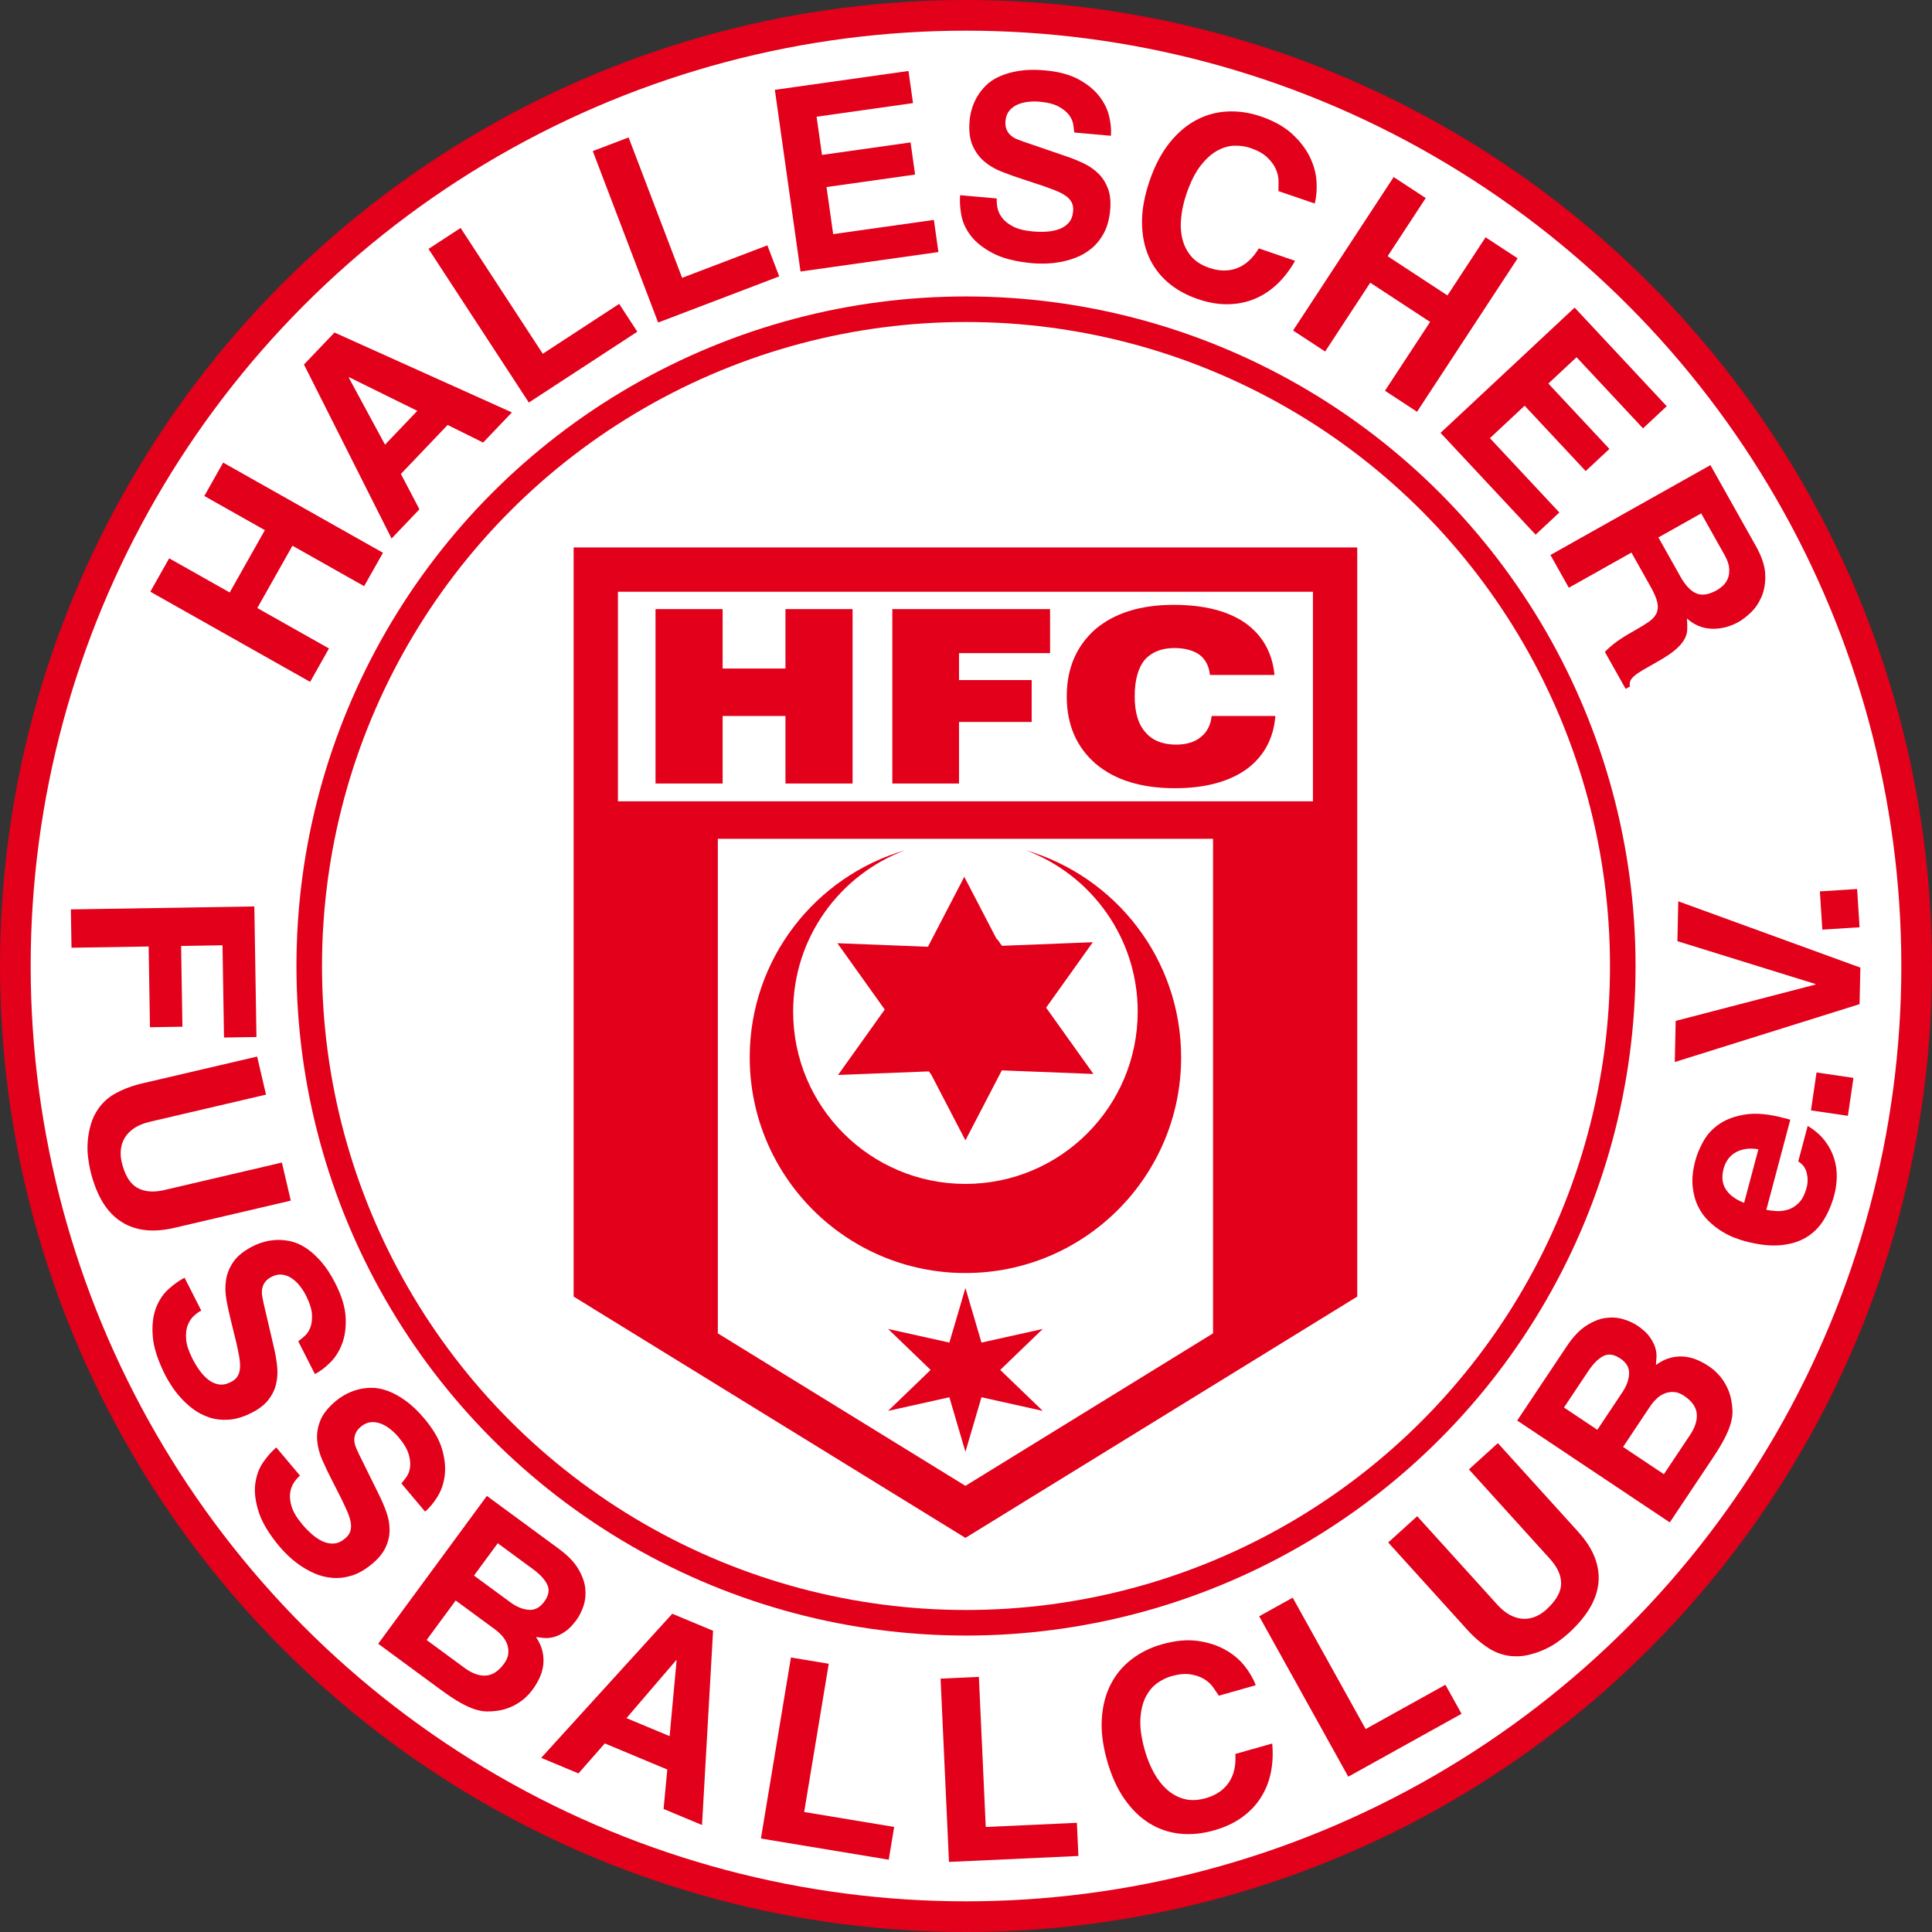
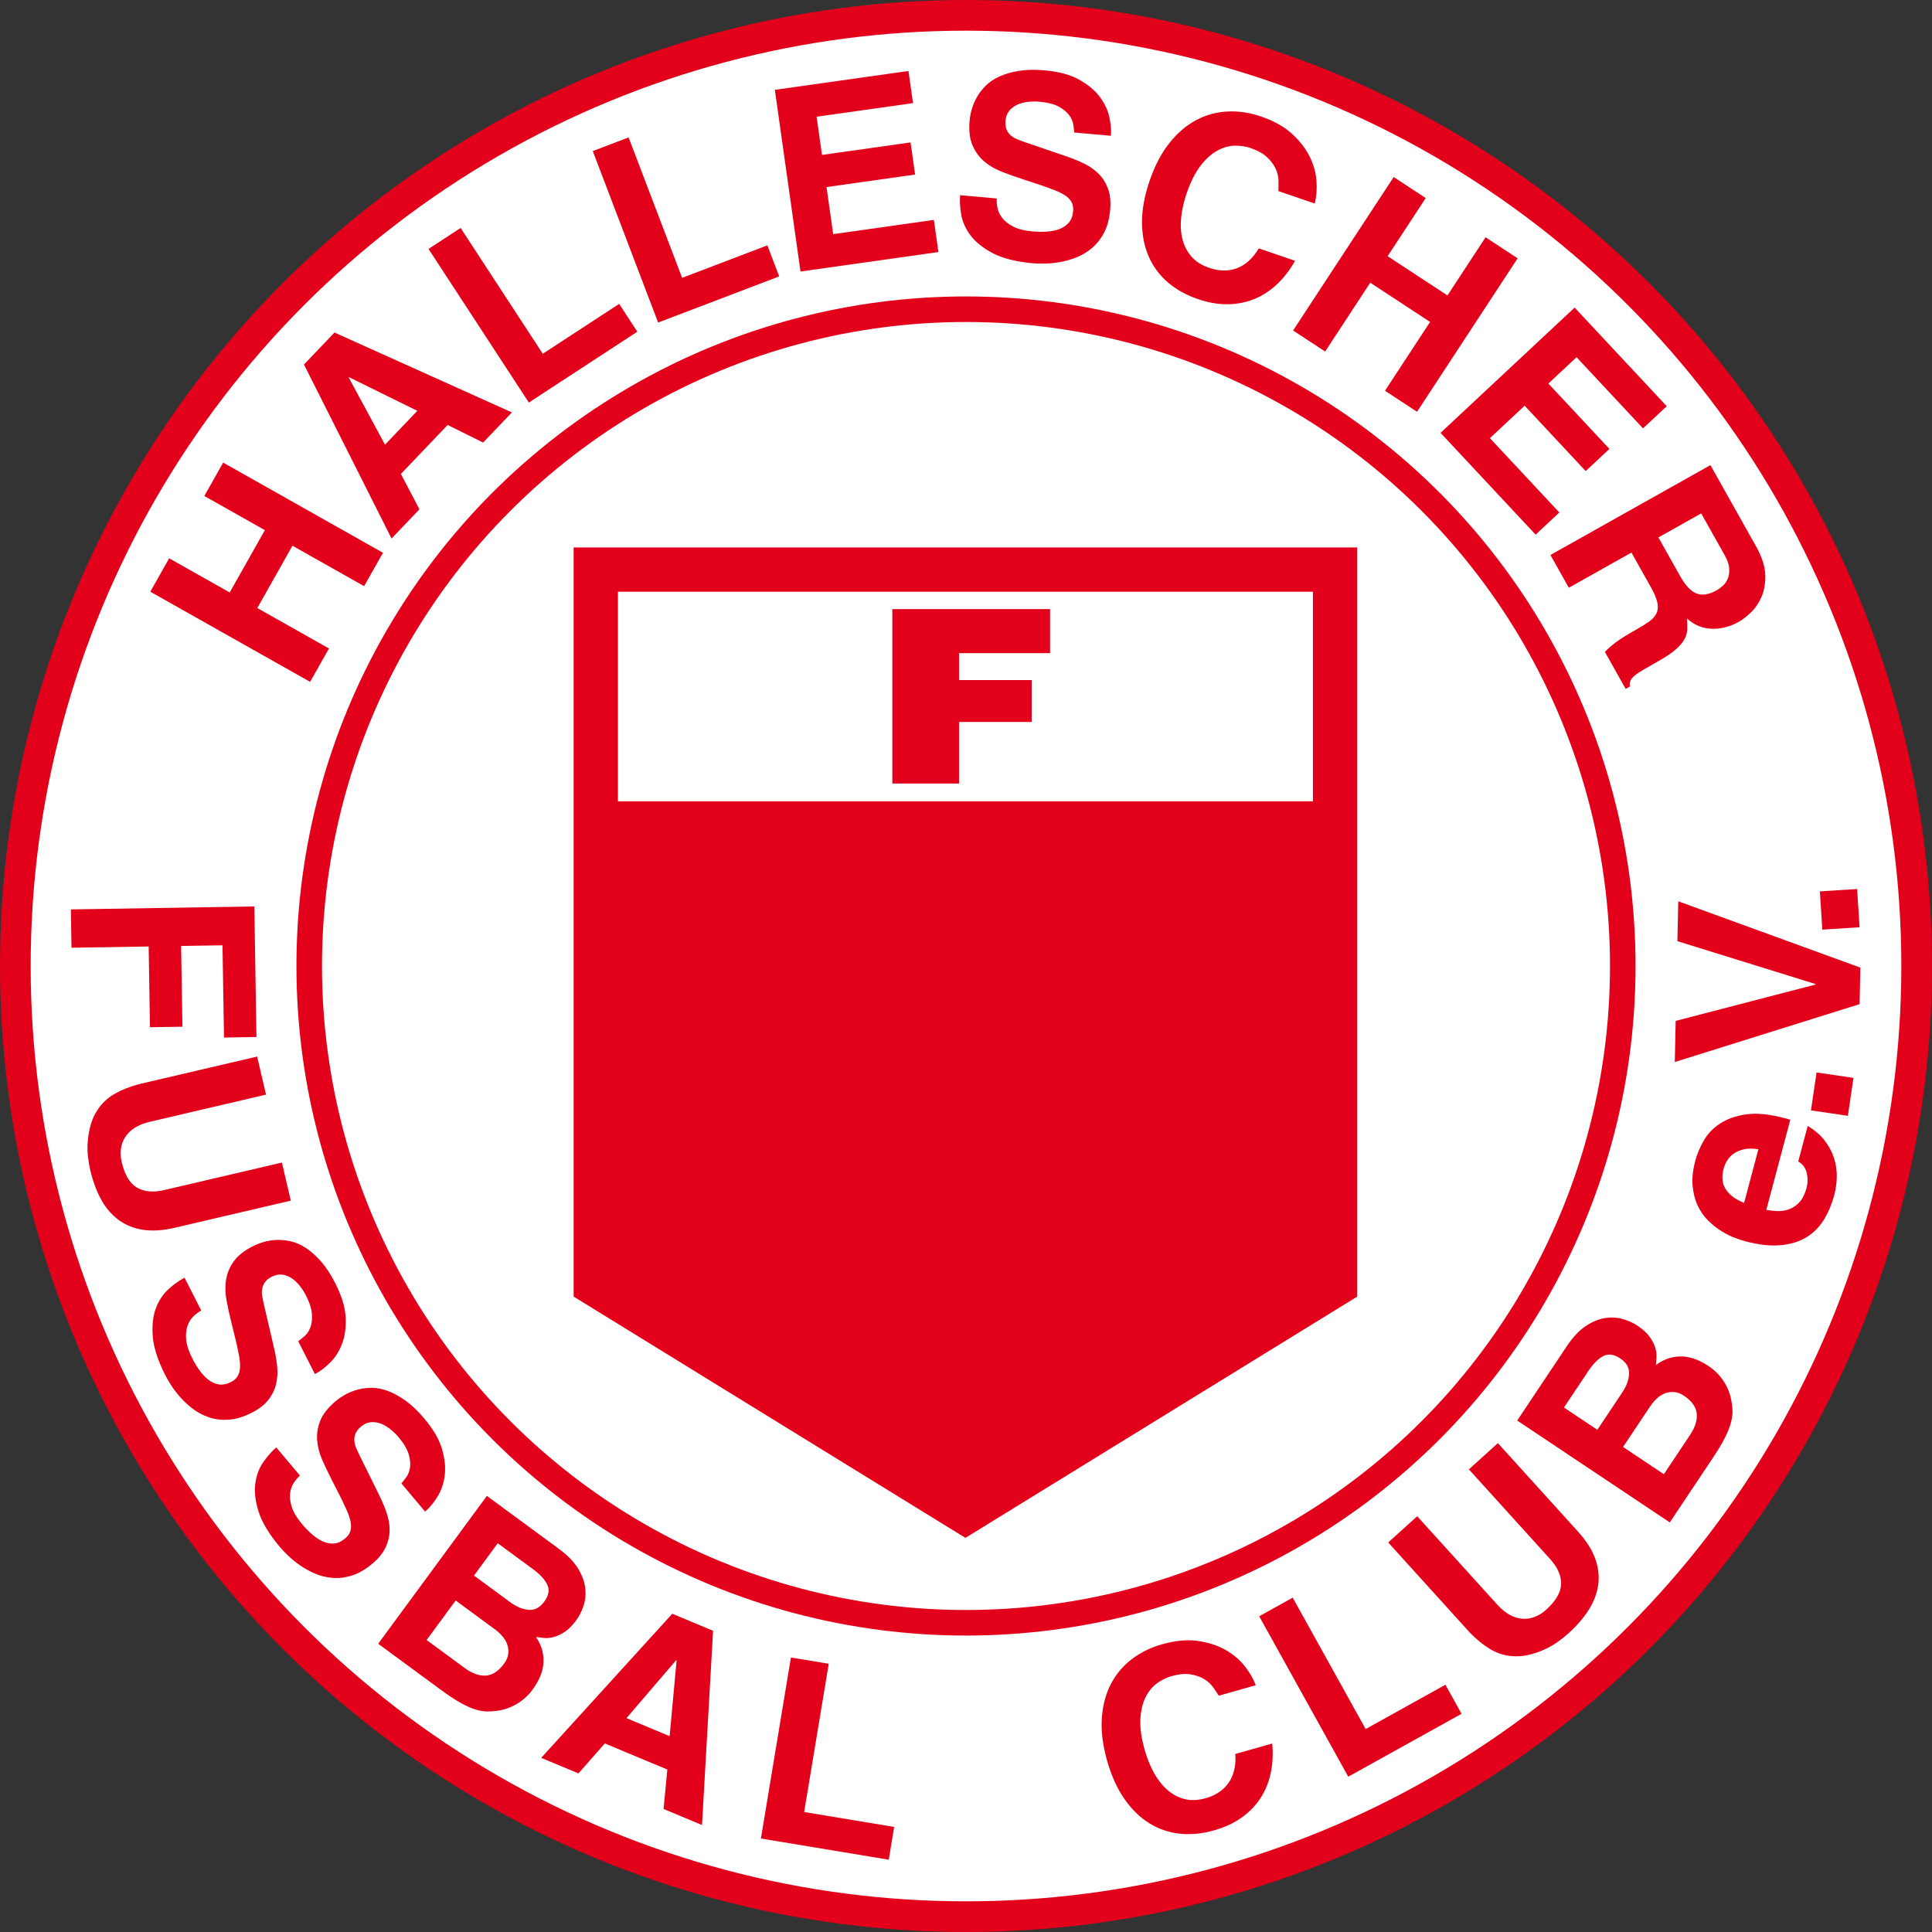
<svg xmlns="http://www.w3.org/2000/svg" version="1.1" id="Ebene_1" x="0px" y="0px" width="567px" height="567px" viewBox="0 0 567 567" xml:space="preserve">
  <rect x="0" y="0" width="567" height="567" fill="#333333" stroke="none" />
  <circle fill="#E2001A" cx="283.5" cy="283.5" r="283.5" />
  <circle fill="#FFFFFF" cx="283.5" cy="283.5" r="274.5" />
  <path fill="#E2001A" d="M75.512,178.447l21.033,11.868l-5.529,9.798l-46.899-26.463l5.528-9.798l17.767,10.025l10.32-18.29  l-17.767-10.025l5.528-9.798l46.899,26.463l-5.528,9.798l-21.033-11.868L75.512,178.447z" />
  <path fill="#E2001A" d="M123.096,149.471l-8.18,8.573l-25.707-51.065l8.957-9.387l52.06,23.445l-8.439,8.845l-10.413-5.167  l-13.72,14.379L123.096,149.471z M112.996,130.505l9.475-9.93l-20.019-9.875l-0.104,0.109L112.996,130.505z" />
  <path fill="#E2001A" d="M159.293,103.824l22.417-14.641l5.332,8.163l-31.836,20.793l-29.446-45.086l9.419-6.152L159.293,103.824z" />
  <path fill="#E2001A" d="M200.187,81.541l25.019-9.536l3.473,9.11l-35.531,13.543l-19.18-50.318l10.512-4.007L200.187,81.541z" />
  <path fill="#E2001A" d="M267.947,30.258l-28.294,3.994l1.583,11.214l25.993-3.668l1.331,9.431l-25.993,3.669l1.95,13.813  l29.557-4.172l1.331,9.432l-40.474,5.713l-7.526-53.322l39.211-5.534L267.947,30.258z" />
  <path fill="#E2001A" d="M292.535,58.247c-0.066,0.747-0.008,1.631,0.178,2.651c0.185,1.021,0.636,2.015,1.354,2.982  c0.716,0.968,1.794,1.83,3.232,2.585c1.438,0.757,3.378,1.243,5.818,1.46c1.345,0.12,2.686,0.14,4.023,0.058  c1.337-0.081,2.563-0.323,3.679-0.726c1.115-0.401,2.05-1.022,2.802-1.858s1.192-1.976,1.321-3.421  c0.094-1.046-0.065-1.938-0.477-2.678c-0.411-0.739-1.031-1.384-1.86-1.936c-0.829-0.551-1.825-1.054-2.99-1.509  c-1.164-0.455-2.429-0.919-3.791-1.393l-5.632-1.857c-2.147-0.693-4.215-1.43-6.203-2.21c-1.989-0.78-3.718-1.8-5.187-3.061  c-1.469-1.261-2.607-2.842-3.416-4.748c-0.81-1.904-1.083-4.325-0.821-7.264c0.089-0.996,0.299-2.082,0.629-3.257  c0.331-1.175,0.823-2.348,1.481-3.52c0.656-1.171,1.522-2.299,2.598-3.383c1.076-1.083,2.424-1.992,4.046-2.726  c1.621-0.733,3.527-1.278,5.719-1.636c2.189-0.356,4.729-0.406,7.618-0.148c4.083,0.364,7.417,1.264,9.999,2.699  c2.583,1.435,4.593,3.096,6.031,4.98c1.438,1.886,2.391,3.865,2.859,5.94c0.466,2.075,0.628,3.934,0.48,5.578l-10.757-0.96  c-0.047-0.606-0.141-1.379-0.282-2.322c-0.142-0.941-0.549-1.868-1.221-2.782c-0.671-0.913-1.688-1.744-3.053-2.494  c-1.363-0.749-3.267-1.232-5.706-1.45c-1.046-0.093-2.139-0.078-3.279,0.046c-1.141,0.124-2.182,0.396-3.122,0.813  c-0.941,0.418-1.735,1.013-2.381,1.783c-0.646,0.771-1.022,1.753-1.129,2.949c-0.093,1.046,0.017,1.922,0.33,2.627  s0.739,1.284,1.276,1.732c0.536,0.451,1.133,0.805,1.788,1.063c0.654,0.259,1.248,0.488,1.783,0.686l12.786,4.378  c1.803,0.613,3.521,1.319,5.158,2.117c1.634,0.799,3.051,1.804,4.248,3.015c1.197,1.211,2.108,2.673,2.734,4.385  c0.625,1.712,0.831,3.764,0.618,6.154c-0.24,2.689-0.856,4.957-1.85,6.8c-0.992,1.845-2.207,3.355-3.642,4.532  c-1.436,1.178-2.985,2.081-4.647,2.71c-1.663,0.63-3.296,1.073-4.899,1.333c-1.604,0.258-3.085,0.39-4.44,0.395  c-1.355,0.003-2.433-0.029-3.229-0.1c-4.882-0.436-8.772-1.411-11.675-2.924s-5.093-3.252-6.574-5.217  c-1.481-1.964-2.403-4.017-2.764-6.157c-0.362-2.141-0.468-4.033-0.322-5.676L292.535,58.247z" />
  <path fill="#E2001A" d="M375.197,56.083c0.022-0.837,0.031-1.826,0.025-2.965c-0.006-1.138-0.27-2.299-0.789-3.481  c-0.52-1.182-1.355-2.328-2.508-3.437c-1.153-1.109-2.818-2.036-4.993-2.782c-1.276-0.438-2.734-0.66-4.37-0.666  c-1.637-0.006-3.32,0.435-5.052,1.321c-1.73,0.887-3.408,2.347-5.029,4.381c-1.623,2.034-3.05,4.849-4.282,8.442  c-0.778,2.271-1.292,4.54-1.54,6.806c-0.249,2.267-0.141,4.379,0.325,6.335s1.328,3.68,2.589,5.168  c1.26,1.49,3.025,2.623,5.296,3.401c2.979,1.021,5.719,1.048,8.218,0.082c2.498-0.967,4.613-2.898,6.347-5.792l10.642,3.648  c-1.478,2.613-3.2,4.863-5.169,6.751c-1.969,1.889-4.159,3.345-6.571,4.367c-2.412,1.024-5.03,1.566-7.853,1.629  c-2.823,0.063-5.819-0.449-8.988-1.535c-3.405-1.167-6.332-2.805-8.781-4.913c-2.448-2.108-4.316-4.638-5.604-7.59  c-1.287-2.951-1.939-6.294-1.954-10.026c-0.017-3.732,0.73-7.797,2.238-12.195c1.523-4.445,3.465-8.141,5.822-11.086  c2.356-2.944,4.973-5.179,7.848-6.705c2.874-1.524,5.938-2.365,9.188-2.519c3.251-0.154,6.508,0.328,9.771,1.447  c3.831,1.313,6.892,3.024,9.183,5.13c2.291,2.107,4.019,4.351,5.185,6.733c1.166,2.381,1.824,4.775,1.979,7.18  c0.153,2.405-0.023,4.578-0.529,6.518L375.197,56.083z" />
  <path fill="#E2001A" d="M402.138,82.967l-13.239,20.197l-9.409-6.167l29.522-45.036l9.409,6.168l-11.185,17.061L424.8,86.703  l11.184-17.061l9.409,6.167l-29.523,45.036l-9.408-6.167l13.24-20.197L402.138,82.967z" />
  <path fill="#E2001A" d="M482.188,125.715l-19.507-20.881l-8.275,7.731l17.919,19.182l-6.96,6.502l-17.92-19.182l-10.193,9.523  l20.377,21.813l-6.96,6.502l-27.903-29.869l39.35-36.761l27.033,28.938L482.188,125.715z" />
  <path fill="#E2001A" d="M501.971,136.504l13.334,23.736c1.763,3.139,2.682,5.948,2.757,8.43c0.074,2.481-0.297,4.653-1.113,6.518  c-0.817,1.864-1.873,3.403-3.169,4.619c-1.296,1.214-2.445,2.104-3.447,2.668c-2.615,1.469-5.286,2.152-8.011,2.048  c-2.725-0.104-5.141-1.112-7.248-3.025c0.103,1.204,0.133,2.304,0.092,3.303c-0.041,0.998-0.347,1.986-0.914,2.965  c-0.569,0.979-1.456,1.979-2.66,3c-1.204,1.021-2.896,2.144-5.075,3.368c-1.7,0.955-3.112,1.761-4.232,2.42  c-1.122,0.659-1.983,1.243-2.585,1.753c-0.603,0.511-1.01,1.011-1.221,1.502c-0.212,0.492-0.258,1.048-0.138,1.669l-1.242,0.698  L471,191.322c0.937-0.986,2.043-1.952,3.319-2.896c1.274-0.946,3.133-2.104,5.574-3.476c1.612-0.905,2.944-1.726,3.995-2.459  c1.05-0.734,1.794-1.554,2.232-2.458c0.438-0.906,0.531-1.962,0.283-3.17c-0.249-1.208-0.887-2.728-1.916-4.559l-5.693-10.135  l-18.374,10.322l-5.399-9.612L501.971,136.504z M493.172,169.232c1.445,2.571,2.996,4.21,4.653,4.913  c1.656,0.704,3.662,0.395,6.017-0.928c0.609-0.343,1.226-0.804,1.847-1.382c0.621-0.579,1.096-1.29,1.425-2.134  c0.328-0.844,0.448-1.83,0.361-2.956c-0.088-1.126-0.535-2.409-1.344-3.847l-6.869-12.228l-12.555,7.053L493.172,169.232z" />
  <path fill="#E2001A" d="M20.982,278.142L20.8,266.893l53.843-0.873l0.621,38.319l-9.524,0.155l-0.439-27.072l-12.148,0.197  l0.384,23.697l-9.524,0.154l-0.384-23.697L20.982,278.142z" />
  <path fill="#E2001A" d="M51.238,360.331c-3.458,0.808-6.543,1.002-9.26,0.585c-2.716-0.418-5.097-1.377-7.142-2.875  c-2.045-1.5-3.755-3.487-5.129-5.964c-1.375-2.479-2.449-5.372-3.223-8.683c-0.285-1.217-0.509-2.564-0.675-4.04  c-0.165-1.477-0.177-3.014-0.038-4.612s0.443-3.211,0.911-4.834c0.468-1.624,1.222-3.174,2.264-4.649  c1.277-1.788,2.903-3.233,4.879-4.337c1.975-1.104,4.267-2.012,6.873-2.723l34.763-8.125l2.611,11.174l-34.033,7.954  c-1.851,0.433-3.376,1.045-4.577,1.84c-1.201,0.793-2.128,1.717-2.78,2.768c-0.653,1.051-1.053,2.197-1.199,3.438  c-0.147,1.24-0.072,2.493,0.225,3.76c0.887,3.798,2.385,6.31,4.496,7.537c2.109,1.228,4.771,1.465,7.984,0.714l34.544-8.073  l2.611,11.174L51.238,360.331z" />
  <path fill="#E2001A" d="M59.061,384.62c-0.668,0.34-1.387,0.858-2.153,1.557c-0.768,0.697-1.371,1.606-1.811,2.728  c-0.44,1.121-0.6,2.492-0.477,4.112c0.121,1.621,0.737,3.522,1.847,5.707c0.611,1.204,1.306,2.351,2.084,3.442  c0.777,1.09,1.633,2.001,2.566,2.733c0.932,0.732,1.953,1.195,3.061,1.39c1.108,0.194,2.308-0.036,3.601-0.693  c0.937-0.476,1.608-1.083,2.018-1.824c0.408-0.74,0.626-1.608,0.654-2.604c0.027-0.995-0.075-2.106-0.306-3.335  c-0.232-1.229-0.509-2.547-0.83-3.953l-1.412-5.76c-0.552-2.188-1.022-4.332-1.416-6.432s-0.445-4.105-0.155-6.02  c0.29-1.914,1.027-3.718,2.213-5.414c1.186-1.695,3.093-3.211,5.724-4.548c0.892-0.452,1.923-0.851,3.095-1.193  s2.427-0.547,3.77-0.61c1.341-0.064,2.756,0.072,4.246,0.409c1.489,0.338,2.974,0.999,4.457,1.984  c1.481,0.985,2.954,2.313,4.419,3.98c1.463,1.667,2.853,3.794,4.166,6.38c1.856,3.655,2.861,6.959,3.014,9.91  c0.153,2.95-0.189,5.534-1.024,7.754c-0.836,2.22-2.009,4.077-3.521,5.573s-3.002,2.619-4.473,3.366l-4.891-9.63  c0.489-0.361,1.095-0.851,1.819-1.47c0.722-0.62,1.292-1.456,1.711-2.51c0.418-1.054,0.583-2.357,0.495-3.911  c-0.088-1.554-0.687-3.423-1.796-5.606c-0.476-0.937-1.068-1.855-1.778-2.757c-0.71-0.9-1.493-1.639-2.345-2.215  c-0.854-0.576-1.778-0.935-2.774-1.073c-0.996-0.14-2.029,0.063-3.099,0.606c-0.937,0.476-1.621,1.033-2.052,1.674  c-0.432,0.64-0.697,1.307-0.792,2c-0.098,0.693-0.082,1.388,0.046,2.08c0.127,0.692,0.249,1.316,0.364,1.876l3.068,13.162  c0.436,1.853,0.749,3.685,0.94,5.495c0.189,1.81,0.088,3.543-0.303,5.201c-0.393,1.656-1.148,3.204-2.269,4.643  c-1.12,1.438-2.75,2.7-4.89,3.787c-2.407,1.223-4.656,1.902-6.746,2.038c-2.09,0.137-4.015-0.092-5.773-0.685  c-1.76-0.593-3.347-1.427-4.762-2.502c-1.417-1.076-2.658-2.226-3.729-3.448c-1.069-1.224-1.966-2.408-2.688-3.556  c-0.722-1.147-1.266-2.077-1.628-2.79c-2.219-4.369-3.456-8.186-3.711-11.448c-0.256-3.264,0.057-6.043,0.937-8.341  c0.88-2.297,2.131-4.167,3.755-5.608c1.623-1.441,3.17-2.535,4.642-3.282L59.061,384.62z" />
  <path fill="#E2001A" d="M88.033,433.057c-0.574,0.482-1.155,1.151-1.743,2.006c-0.589,0.854-0.969,1.876-1.143,3.068  c-0.174,1.19-0.017,2.563,0.471,4.112c0.487,1.551,1.52,3.263,3.097,5.138c0.869,1.033,1.806,1.992,2.813,2.877  c1.005,0.885,2.045,1.577,3.121,2.078c1.074,0.501,2.174,0.72,3.297,0.657c1.124-0.063,2.239-0.561,3.349-1.495  c0.804-0.676,1.319-1.421,1.55-2.235c0.229-0.814,0.244-1.709,0.045-2.684c-0.2-0.976-0.552-2.035-1.057-3.179  c-0.505-1.143-1.075-2.364-1.708-3.66l-2.685-5.288c-1.035-2.005-1.981-3.985-2.842-5.94c-0.861-1.955-1.368-3.896-1.521-5.826  s0.154-3.854,0.923-5.776c0.769-1.92,2.281-3.83,4.539-5.729c0.765-0.644,1.679-1.267,2.742-1.867  c1.063-0.6,2.239-1.084,3.532-1.452c1.291-0.368,2.7-0.557,4.228-0.567c1.526-0.01,3.124,0.296,4.792,0.919  c1.666,0.622,3.403,1.579,5.208,2.87c1.804,1.291,3.641,3.046,5.508,5.265c2.639,3.137,4.37,6.126,5.189,8.964  c0.82,2.839,1.075,5.434,0.767,7.784c-0.31,2.352-1.029,4.427-2.16,6.229c-1.131,1.801-2.328,3.232-3.59,4.295l-6.953-8.264  c0.394-0.464,0.873-1.078,1.437-1.846c0.563-0.768,0.927-1.712,1.096-2.833c0.167-1.121,0.031-2.428-0.408-3.921  c-0.439-1.493-1.448-3.178-3.025-5.052c-0.676-0.803-1.462-1.563-2.358-2.279c-0.896-0.716-1.827-1.257-2.788-1.624  c-0.962-0.366-1.944-0.505-2.945-0.413c-1.001,0.091-1.961,0.523-2.879,1.296c-0.803,0.676-1.343,1.375-1.618,2.096  c-0.275,0.722-0.381,1.432-0.316,2.129c0.063,0.697,0.236,1.369,0.519,2.015c0.281,0.646,0.542,1.226,0.781,1.743l5.982,12.12  c0.846,1.704,1.568,3.417,2.166,5.137c0.596,1.719,0.892,3.43,0.888,5.133c-0.005,1.703-0.389,3.382-1.152,5.037  c-0.764,1.655-2.063,3.256-3.9,4.801c-2.066,1.738-4.102,2.912-6.105,3.52c-2.004,0.608-3.931,0.824-5.778,0.647  c-1.849-0.177-3.584-0.628-5.207-1.354c-1.625-0.726-3.094-1.563-4.415-2.51c-1.32-0.947-2.462-1.897-3.427-2.85  c-0.964-0.953-1.705-1.735-2.22-2.348c-3.155-3.75-5.227-7.185-6.219-10.303c-0.992-3.12-1.32-5.897-0.985-8.336  c0.334-2.437,1.127-4.543,2.38-6.315c1.252-1.773,2.51-3.19,3.773-4.253L88.033,433.057z" />
  <path fill="#E2001A" d="M142.886,439.018l21.09,15.504c2.659,1.954,4.58,3.94,5.765,5.959c1.183,2.02,1.862,3.945,2.036,5.778  c0.172,1.834-0.014,3.543-0.559,5.129c-0.545,1.585-1.232,2.942-2.061,4.069c-1.155,1.571-2.302,2.729-3.439,3.476  c-1.139,0.746-2.223,1.252-3.256,1.517c-1.032,0.265-1.994,0.349-2.885,0.253c-0.892-0.097-1.647-0.188-2.268-0.271  c0.974,1.46,1.612,2.892,1.917,4.294c0.303,1.402,0.366,2.751,0.189,4.049c-0.178,1.297-0.544,2.532-1.097,3.708  c-0.554,1.175-1.23,2.307-2.03,3.395c-1.273,1.732-2.813,3.13-4.618,4.192s-3.707,1.729-5.704,1.997  c-1.048,0.16-2.093,0.229-3.133,0.21c-1.041-0.021-2.191-0.229-3.449-0.627c-1.259-0.397-2.69-1.047-4.294-1.946  c-1.604-0.9-3.514-2.164-5.729-3.793l-18.371-13.504L142.886,439.018z M125.202,481.31l11.119,8.174  c2.215,1.628,4.298,2.384,6.247,2.265c1.948-0.118,3.737-1.285,5.367-3.501c0.71-0.967,1.119-1.924,1.225-2.87  c0.105-0.946,0.012-1.853-0.281-2.72c-0.293-0.867-0.767-1.68-1.418-2.438c-0.652-0.759-1.382-1.435-2.188-2.027l-11.542-8.484  L125.202,481.31z M139.105,462.396l10.636,7.818c1.813,1.332,3.606,2.078,5.384,2.235c1.776,0.158,3.301-0.629,4.575-2.361  c1.333-1.813,1.641-3.479,0.927-4.997c-0.715-1.518-2.099-3.032-4.154-4.542l-10.394-7.641L139.105,462.396z" />
  <path fill="#E2001A" d="M169.763,520.457l-10.935-4.567l38.471-42.29l11.973,5l-3.245,57.003l-11.28-4.711l1.094-11.572  l-18.339-7.66L169.763,520.457z M183.854,504.234l12.665,5.289l2.05-22.227l-0.139-0.059L183.854,504.234z" />
  <path fill="#E2001A" d="M236.005,531.786l26.415,4.38l-1.595,9.618l-37.513-6.219l8.808-53.125l11.099,1.84L236.005,531.786z" />
-   <path fill="#E2001A" d="M289.297,536.179l26.747-1.227l0.446,9.74l-37.985,1.741l-2.465-53.794l11.238-0.515L289.297,536.179z" />
  <path fill="#E2001A" d="M357.706,497.646c-0.459-0.701-1.014-1.518-1.668-2.451c-0.653-0.932-1.531-1.735-2.631-2.412  c-1.101-0.675-2.44-1.142-4.02-1.396c-1.58-0.255-3.476-0.069-5.688,0.557c-1.299,0.368-2.623,1.016-3.971,1.942  c-1.349,0.927-2.481,2.249-3.399,3.963c-0.918,1.715-1.465,3.871-1.64,6.466c-0.175,2.596,0.256,5.722,1.29,9.378  c0.653,2.31,1.523,4.467,2.61,6.471c1.086,2.006,2.379,3.68,3.876,5.022s3.188,2.268,5.072,2.773c1.884,0.507,3.98,0.433,6.29-0.221  c3.031-0.857,5.297-2.396,6.801-4.613c1.503-2.218,2.141-5.01,1.917-8.376l10.825-3.063c0.273,2.989,0.139,5.82-0.403,8.493  c-0.543,2.675-1.514,5.118-2.913,7.333c-1.4,2.216-3.242,4.152-5.526,5.812c-2.285,1.66-5.039,2.946-8.262,3.857  c-3.465,0.98-6.803,1.302-10.017,0.964c-3.213-0.338-6.189-1.353-8.929-3.046c-2.739-1.692-5.18-4.069-7.317-7.128  c-2.14-3.058-3.841-6.824-5.106-11.299c-1.28-4.521-1.789-8.664-1.529-12.428c0.26-3.763,1.137-7.09,2.632-9.981  c1.494-2.89,3.532-5.325,6.117-7.304c2.584-1.979,5.536-3.438,8.855-4.377c3.897-1.103,7.388-1.439,10.47-1.014  c3.083,0.428,5.781,1.287,8.096,2.581c2.314,1.293,4.22,2.886,5.716,4.773c1.496,1.89,2.589,3.776,3.277,5.659L357.706,497.646z" />
  <path fill="#E2001A" d="M400.79,507.436l23.408-12.999l4.733,8.524l-33.243,18.46l-26.144-47.078l9.835-5.461L400.79,507.436z" />
  <path fill="#E2001A" d="M463.108,449.489c2.384,2.632,4.051,5.236,5.004,7.813c0.952,2.578,1.269,5.125,0.949,7.64  c-0.318,2.516-1.228,4.976-2.727,7.379c-1.501,2.404-3.51,4.747-6.029,7.029c-0.927,0.84-1.996,1.689-3.206,2.55  c-1.211,0.86-2.549,1.617-4.015,2.271c-1.466,0.654-3.022,1.17-4.669,1.548c-1.647,0.38-3.369,0.471-5.164,0.276  c-2.184-0.249-4.236-0.971-6.159-2.163c-1.924-1.191-3.828-2.755-5.715-4.689l-23.967-26.459l8.504-7.703l23.464,25.902  c1.276,1.409,2.552,2.445,3.829,3.11c1.275,0.665,2.533,1.028,3.769,1.089c1.235,0.062,2.433-0.145,3.588-0.619  c1.156-0.474,2.216-1.147,3.18-2.021c2.891-2.618,4.36-5.146,4.41-7.587c0.051-2.439-1.032-4.883-3.248-7.329l-23.816-26.292  l8.505-7.704L463.108,449.489z" />
  <path fill="#E2001A" d="M445.261,416.897l14.53-21.771c1.832-2.745,3.729-4.754,5.691-6.029c1.964-1.273,3.856-2.039,5.681-2.296  c1.824-0.255,3.54-0.146,5.147,0.325c1.609,0.474,2.996,1.098,4.16,1.874c1.621,1.083,2.831,2.176,3.628,3.278  c0.796,1.104,1.351,2.164,1.662,3.184s0.439,1.977,0.384,2.871c-0.057,0.895-0.112,1.653-0.168,2.277  c1.415-1.039,2.816-1.741,4.203-2.109c1.387-0.366,2.732-0.49,4.035-0.372c1.305,0.119,2.555,0.428,3.755,0.928  c1.198,0.5,2.36,1.124,3.482,1.874c1.789,1.193,3.255,2.668,4.397,4.422c1.144,1.755,1.896,3.625,2.254,5.607  c0.208,1.04,0.325,2.08,0.353,3.12c0.026,1.041-0.129,2.199-0.47,3.474c-0.341,1.276-0.924,2.735-1.75,4.378  c-0.826,1.644-2.002,3.608-3.528,5.896l-12.657,18.964L445.261,416.897z M468.785,419.614l7.327-10.979  c1.249-1.872,1.913-3.697,1.99-5.48c0.077-1.781-0.778-3.27-2.567-4.463c-1.871-1.249-3.549-1.481-5.033-0.699  c-1.484,0.783-2.935,2.234-4.35,4.355l-7.161,10.729L468.785,419.614z M488.311,432.646l7.661-11.479  c1.526-2.287,2.187-4.401,1.979-6.344c-0.207-1.94-1.454-3.675-3.742-5.202c-0.998-0.666-1.972-1.03-2.922-1.093  s-1.852,0.071-2.704,0.403c-0.854,0.333-1.644,0.842-2.372,1.528c-0.729,0.686-1.37,1.445-1.926,2.276l-7.952,11.915  L488.311,432.646z" />
  <path fill="#E2001A" d="M530.52,330.433c2.139,1.294,3.831,2.765,5.073,4.415c1.243,1.649,2.142,3.377,2.696,5.18  c0.556,1.804,0.811,3.618,0.764,5.441c-0.046,1.825-0.287,3.56-0.724,5.201c-0.72,2.707-1.742,5.138-3.065,7.295  c-1.323,2.158-3.036,3.876-5.135,5.153c-2.099,1.278-4.633,2.054-7.604,2.323c-2.969,0.271-6.435-0.121-10.397-1.175  c-0.771-0.205-1.771-0.535-2.995-0.991c-1.225-0.454-2.504-1.093-3.838-1.913c-1.333-0.82-2.628-1.836-3.883-3.051  c-1.256-1.213-2.291-2.666-3.109-4.358c-0.817-1.691-1.334-3.64-1.55-5.845c-0.215-2.203,0.05-4.708,0.795-7.511  c0.502-1.884,1.313-3.814,2.434-5.794c1.122-1.978,2.706-3.651,4.751-5.022c2.047-1.369,4.604-2.28,7.673-2.731  s6.803-0.092,11.199,1.077l1.813,0.482l-7.038,26.455c0.737,0.146,1.665,0.262,2.778,0.351c1.114,0.091,2.259-0.032,3.435-0.366  s2.271-0.999,3.287-1.998c1.016-0.997,1.793-2.511,2.333-4.54c0.372-1.4,0.379-2.835,0.019-4.302  c-0.359-1.466-1.188-2.579-2.487-3.34L530.52,330.433z M516.045,337.292c-1.585-0.267-2.967-0.271-4.147-0.017  c-1.181,0.256-2.181,0.661-3.002,1.219c-0.82,0.558-1.479,1.236-1.978,2.035c-0.496,0.8-0.854,1.609-1.073,2.431  c-0.643,2.417-0.421,4.455,0.663,6.113c1.085,1.66,2.869,2.976,5.353,3.946L516.045,337.292z" />
  <path fill="#E2001A" d="M543.948,316.337l-1.634,11.131l-10.834-1.59l1.634-11.131L543.948,316.337z" />
  <path fill="#E2001A" d="M492.282,276.212l0.252-11.697l53.442,19.458l-0.231,10.723l-54.229,16.984l0.261-12.072l41.039-10.667  l0.004-0.15L492.282,276.212z" />
  <path fill="#E2001A" d="M545.023,260.903l0.718,11.227l-10.928,0.699l-0.718-11.227L545.023,260.903z" />
  <circle fill="#E2001A" cx="283.5" cy="283.5" r="196.5" />
  <circle fill="#FFFFFF" cx="283.5" cy="283.5" r="189" />
  <polygon fill="#E2001A" points="168.349,160.667 168.349,380.522 283.333,451.334 398.318,380.522 398.318,160.667 " />
  <rect x="181.348" y="173.667" fill="#FFFFFF" width="203.968" height="61.5" />
-   <polygon fill="#FFFFFF" points="210.665,246.167 210.665,391.313 283.332,436.065 355.999,391.313 355.999,246.167 " />
-   <polygon fill="#E2001A" points="192.38,229.946 192.38,178.761 212.076,178.761 212.076,196.199 230.518,196.199 230.518,178.761   250.214,178.761 250.214,229.946 230.518,229.946 230.518,210.127 212.076,210.127 212.076,229.946 192.38,229.946 " />
  <polygon fill="#E2001A" points="261.879,229.946 261.879,178.761 308.171,178.761 308.171,191.683 281.451,191.683 281.451,199.585   302.775,199.585 302.775,211.88 281.451,211.88 281.451,229.946 261.879,229.946 " />
-   <path fill="#E2001A" d="M355.591,210.127h18.693c-0.502,6.647-3.387,11.913-8.533,15.678c-5.144,3.64-12.166,5.519-20.947,5.519  c-9.785,0-17.564-2.384-23.209-7.148c-5.647-4.891-8.529-11.419-8.529-19.818c0-8.284,2.882-14.809,8.403-19.699  c5.645-4.765,13.297-7.148,22.959-7.148c8.905,0,15.805,1.753,20.948,5.266c5.146,3.639,8.028,8.786,8.659,15.307H355.09  c-0.249-2.511-1.256-4.516-3.012-5.896c-1.757-1.256-4.264-2.006-7.401-2.006c-3.888,0-6.772,1.255-8.782,3.513  c-1.879,2.381-2.885,5.894-2.885,10.665c0,4.638,1.006,8.151,3.138,10.535c2.005,2.384,5.017,3.636,9.031,3.636  c3.011,0,5.521-0.751,7.277-2.258C354.213,214.892,355.338,212.756,355.591,210.127L355.591,210.127z" />
  <path fill="#E2001A" d="M301.038,249.528c19.188,7.177,32.853,25.672,32.853,47.364c0,27.923-22.636,50.56-50.559,50.56  s-50.56-22.637-50.56-50.56c0-21.692,13.665-40.188,32.854-47.364c-26.34,7.662-45.597,31.962-45.597,60.774  c0,34.962,28.342,63.304,63.303,63.304s63.303-28.342,63.303-63.304C346.635,281.49,327.378,257.19,301.038,249.528z" />
  <polygon fill="#E2001A" points="283.332,334.667 294.012,314.129 320.902,315.188 307.012,295.725 320.717,276.522 294.057,277.573   292.643,275.592 292.56,275.72 282.999,257.333 272.326,277.857 245.762,276.811 259.653,296.275 245.949,315.479 272.608,314.428   273.344,315.459 " />
  <polygon fill="#E2001A" points="293.542,402.041 306.028,390.021 288.041,394.019 283.332,378 278.623,394.019 260.636,390.021   273.122,402.041 260.636,414.063 278.623,410.064 283.332,426.083 288.041,410.064 306.028,414.063 " />
</svg>